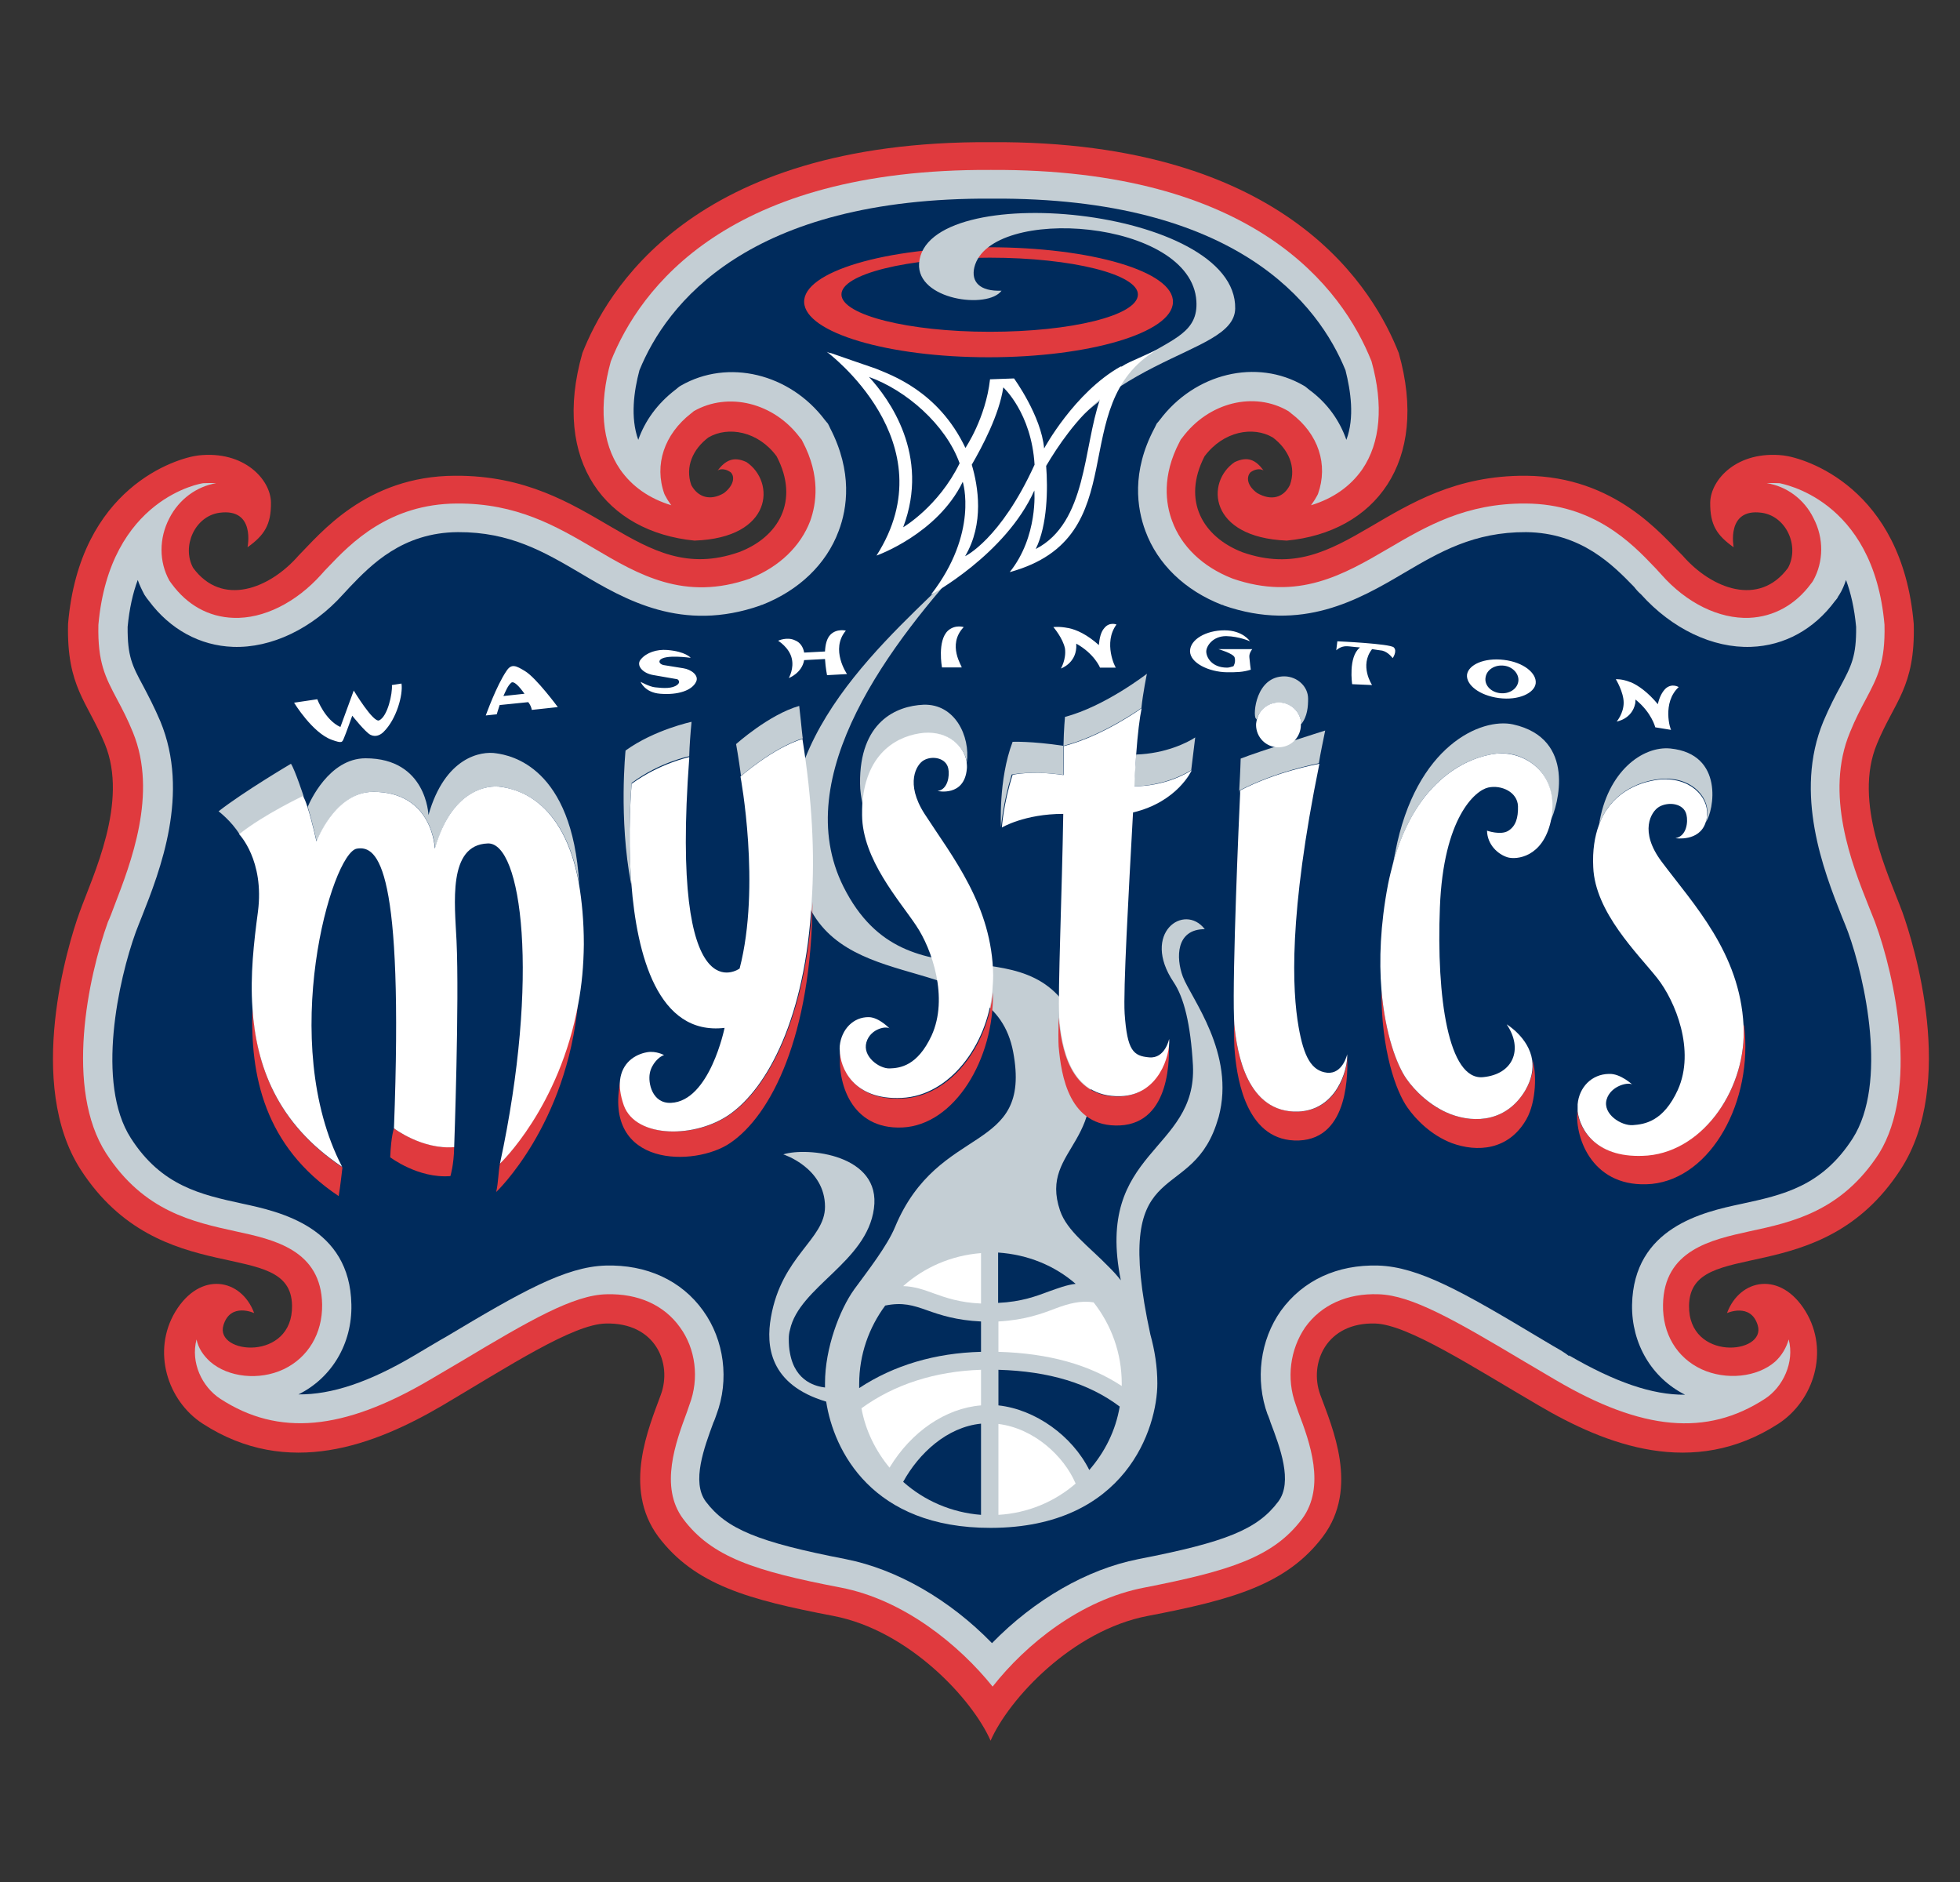
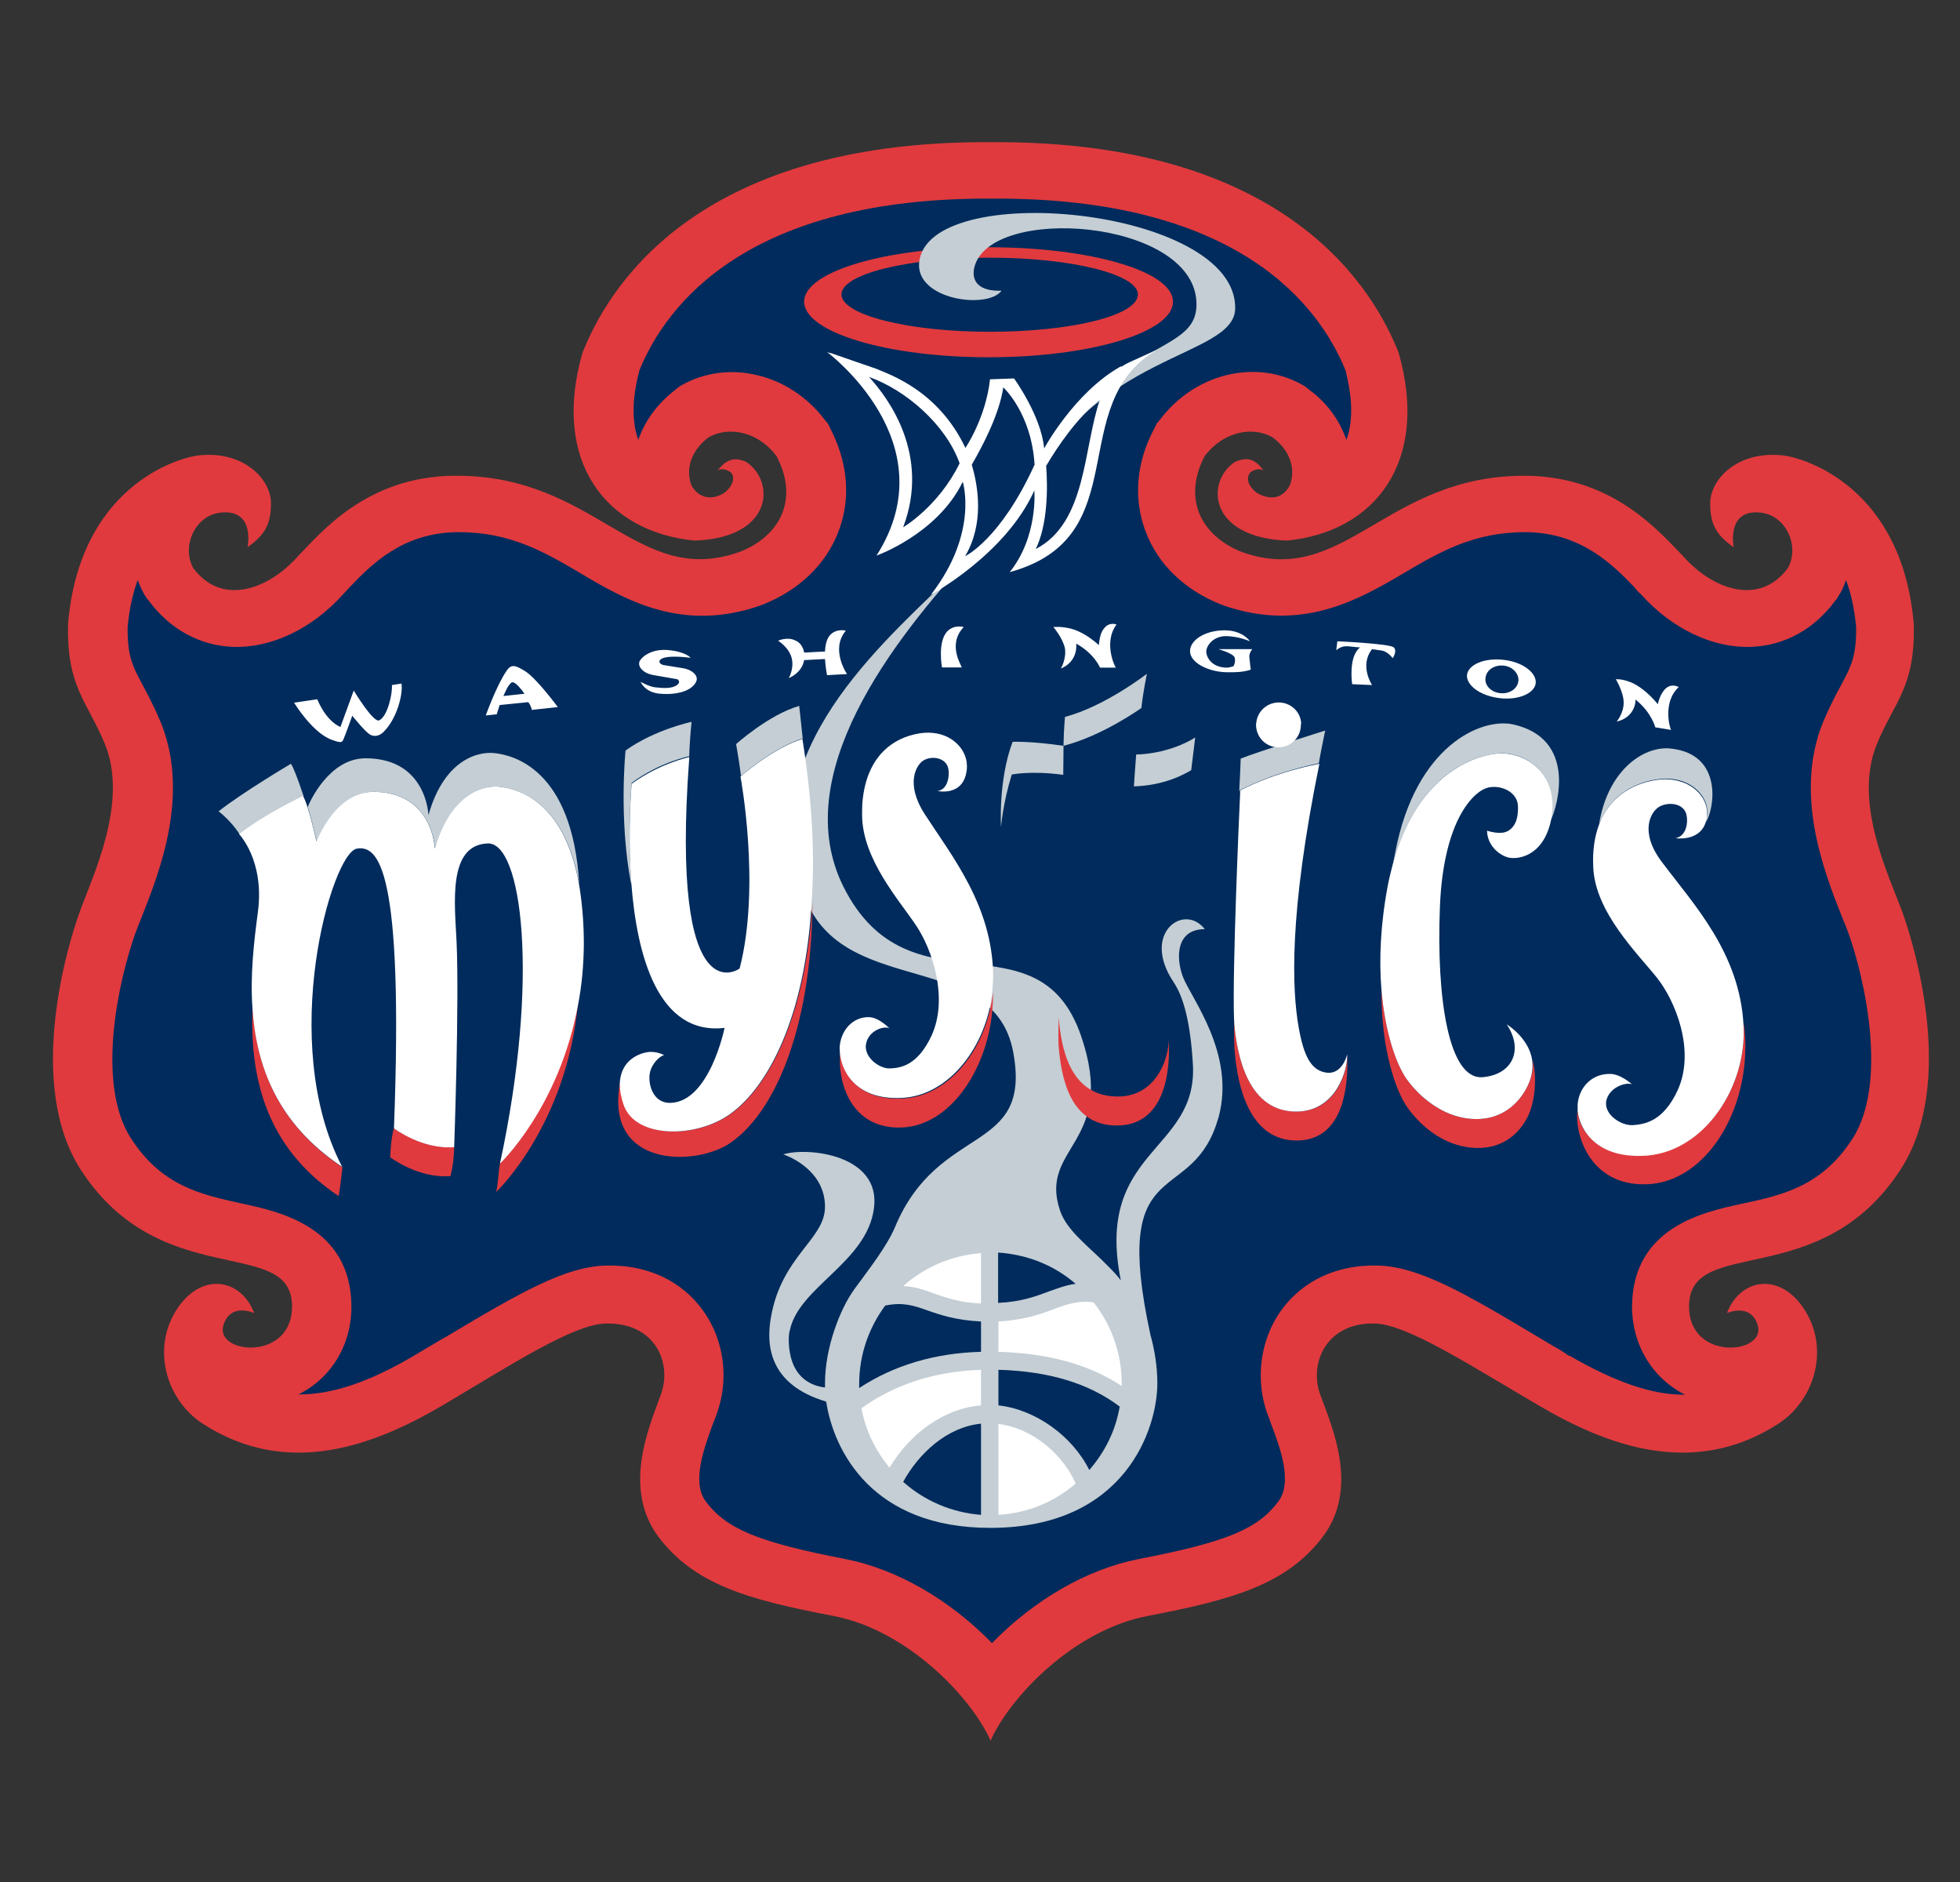
<svg xmlns="http://www.w3.org/2000/svg" width="25" height="24" viewBox="0 0 25 24" fill="none">
  <rect x="0" y="0" width="25" height="24" fill="#333333" stroke="none" />
  <g clip-path="url(#clip0_387_15322)">
    <path d="M24.266 11.634C24.092 11.162 23.631 10.228 23.941 9.486C24.162 8.947 24.432 8.762 24.41 7.957C24.262 6.214 23.021 5.841 22.748 5.808C22.157 5.742 21.821 6.115 21.814 6.406C21.81 6.694 21.899 6.827 22.113 6.979C22.113 6.979 22.013 6.476 22.471 6.539C22.785 6.583 22.955 6.964 22.807 7.241C22.438 7.743 21.832 7.51 21.463 7.086C21.194 6.82 20.603 6.078 19.466 6.067C17.671 6.055 17.151 7.503 15.844 7.041C15.345 6.846 15.072 6.388 15.364 5.819C15.604 5.498 15.984 5.431 16.235 5.579C16.431 5.727 16.538 5.952 16.453 6.185C16.372 6.347 16.216 6.391 16.036 6.288C15.903 6.192 15.895 6.081 15.951 6.022C16.054 5.952 16.117 6 16.117 6C16.017 5.863 15.914 5.815 15.748 5.893C15.378 6.144 15.412 6.853 16.412 6.894C17.535 6.787 18.236 5.893 17.841 4.501C17.542 3.744 16.468 1.787 12.635 1.813C8.802 1.791 7.728 3.744 7.429 4.501C7.03 5.893 7.735 6.783 8.858 6.894C9.862 6.86 9.892 6.144 9.522 5.893C9.356 5.815 9.253 5.871 9.153 6C9.153 6 9.216 5.952 9.319 6.022C9.375 6.074 9.364 6.188 9.234 6.288C9.061 6.391 8.902 6.343 8.817 6.185C8.736 5.952 8.839 5.727 9.035 5.579C9.286 5.431 9.67 5.498 9.906 5.819C10.205 6.391 9.925 6.853 9.426 7.041C8.119 7.499 7.602 6.055 5.804 6.067C4.667 6.07 4.076 6.816 3.807 7.086C3.437 7.51 2.832 7.743 2.463 7.241C2.315 6.967 2.485 6.583 2.799 6.539C3.264 6.476 3.157 6.979 3.157 6.979C3.371 6.827 3.46 6.691 3.456 6.406C3.452 6.118 3.116 5.742 2.529 5.808C2.256 5.841 1.015 6.211 0.868 7.957C0.849 8.762 1.115 8.947 1.337 9.486C1.643 10.228 1.185 11.162 1.015 11.634C0.864 12.048 0.325 13.824 1.03 14.917C2.049 16.49 3.711 15.752 3.725 16.649C3.737 17.365 2.736 17.273 2.85 16.9C2.939 16.604 3.242 16.745 3.242 16.745C3.079 16.305 2.555 16.202 2.237 16.726C1.935 17.228 2.134 17.863 2.585 18.155C3.674 18.86 4.781 18.428 5.645 17.922C6.487 17.424 7.311 16.885 7.728 16.878C8.359 16.863 8.577 17.384 8.429 17.786C8.278 18.2 7.938 18.975 8.396 19.595C8.861 20.212 9.548 20.4 10.63 20.607C11.59 20.791 12.402 21.666 12.635 22.198C12.868 21.666 13.676 20.791 14.64 20.607C15.718 20.4 16.412 20.208 16.874 19.595C17.339 18.975 16.992 18.2 16.84 17.786C16.693 17.384 16.918 16.859 17.542 16.878C17.959 16.892 18.783 17.431 19.625 17.922C20.485 18.428 21.596 18.86 22.685 18.155C23.136 17.86 23.335 17.228 23.032 16.726C22.715 16.202 22.191 16.305 22.028 16.745C22.028 16.745 22.331 16.608 22.42 16.9C22.534 17.273 21.533 17.365 21.544 16.649C21.559 15.748 23.221 16.486 24.24 14.917C24.96 13.817 24.413 12.044 24.266 11.634Z" fill="#E03A3E" />
-     <path d="M23.915 11.756L23.834 11.553C23.62 11.018 23.269 10.124 23.597 9.338C23.664 9.172 23.734 9.039 23.797 8.921C23.948 8.636 24.048 8.448 24.037 7.968C23.896 6.347 22.711 6.17 22.7 6.162C22.637 6.159 22.582 6.159 22.534 6.162C22.785 6.199 23.014 6.366 23.132 6.609C23.265 6.864 23.261 7.163 23.128 7.403L23.114 7.425L23.099 7.444C22.9 7.713 22.626 7.865 22.312 7.879C21.928 7.894 21.511 7.691 21.19 7.326C21.16 7.296 21.135 7.263 21.101 7.23C20.813 6.927 20.326 6.425 19.458 6.421C18.698 6.417 18.196 6.709 17.712 6.993C17.143 7.326 16.556 7.669 15.718 7.377L15.714 7.374H15.711C15.338 7.226 15.068 6.967 14.95 6.642C14.869 6.425 14.817 6.07 15.046 5.634L15.061 5.605L15.079 5.583C15.412 5.132 15.995 4.985 16.434 5.243L16.453 5.258L16.471 5.273C16.818 5.535 16.944 5.926 16.811 6.299L16.8 6.321L16.789 6.34C16.77 6.377 16.744 6.41 16.722 6.443C17.003 6.358 17.224 6.203 17.376 5.985C17.608 5.646 17.649 5.166 17.494 4.608C17.125 3.681 16.002 2.149 12.639 2.167C9.282 2.149 8.16 3.678 7.791 4.608C7.636 5.166 7.676 5.646 7.909 5.985C8.06 6.203 8.282 6.358 8.562 6.443C8.54 6.41 8.514 6.377 8.496 6.34L8.485 6.321L8.474 6.299C8.341 5.926 8.474 5.538 8.813 5.273L8.832 5.258L8.85 5.243C9.29 4.992 9.873 5.136 10.205 5.583L10.224 5.605L10.239 5.634C10.468 6.07 10.412 6.425 10.335 6.642C10.213 6.964 9.943 7.226 9.574 7.374L9.57 7.377C8.732 7.673 8.145 7.329 7.577 6.993C7.093 6.709 6.591 6.417 5.83 6.421C4.962 6.425 4.475 6.927 4.187 7.23C4.154 7.263 4.124 7.296 4.098 7.326C3.777 7.684 3.36 7.894 2.976 7.879C2.662 7.868 2.389 7.717 2.189 7.444L2.175 7.425L2.16 7.403C2.027 7.163 2.027 6.864 2.16 6.609C2.282 6.369 2.507 6.203 2.758 6.162C2.71 6.159 2.655 6.159 2.592 6.162C2.577 6.162 1.399 6.347 1.255 7.968C1.244 8.448 1.344 8.636 1.495 8.921C1.558 9.039 1.628 9.172 1.695 9.338C2.016 10.121 1.665 11.014 1.458 11.553C1.429 11.631 1.403 11.701 1.377 11.756C1.122 12.465 0.823 13.887 1.355 14.71C1.835 15.449 2.459 15.582 3.009 15.703C3.493 15.807 4.098 15.94 4.109 16.638C4.113 17.007 3.929 17.313 3.618 17.461C3.305 17.609 2.909 17.564 2.681 17.365C2.592 17.284 2.529 17.191 2.507 17.081C2.429 17.376 2.577 17.686 2.81 17.838C3.552 18.321 4.379 18.244 5.479 17.598L5.882 17.361C6.757 16.837 7.318 16.512 7.739 16.505C8.138 16.494 8.47 16.641 8.673 16.926C8.873 17.199 8.921 17.579 8.795 17.911L8.762 18.007C8.621 18.388 8.407 18.96 8.714 19.37C9.079 19.857 9.629 20.035 10.722 20.245C11.531 20.4 12.236 20.98 12.661 21.508C13.082 20.972 13.783 20.4 14.599 20.245C15.692 20.031 16.242 19.857 16.608 19.37C16.914 18.956 16.704 18.384 16.56 18.007L16.527 17.911C16.405 17.579 16.456 17.206 16.648 16.926C16.852 16.641 17.184 16.49 17.583 16.505C18.004 16.516 18.561 16.837 19.44 17.361L19.842 17.598C20.946 18.247 21.77 18.321 22.512 17.838C22.741 17.69 22.892 17.372 22.815 17.081C22.785 17.184 22.73 17.284 22.641 17.365C22.412 17.564 22.017 17.605 21.703 17.461C21.386 17.313 21.205 17.007 21.212 16.638C21.223 15.94 21.829 15.81 22.312 15.703C22.863 15.585 23.487 15.449 23.967 14.71C24.473 13.89 24.177 12.465 23.915 11.756Z" fill="#C4CED4" />
    <path d="M23.572 11.886C23.553 11.834 23.524 11.764 23.494 11.69C23.261 11.103 22.877 10.117 23.258 9.198C23.335 9.017 23.409 8.873 23.476 8.751C23.616 8.489 23.679 8.367 23.675 7.994C23.653 7.758 23.608 7.562 23.546 7.396C23.524 7.462 23.498 7.525 23.461 7.584L23.446 7.606L23.435 7.628L23.42 7.647L23.405 7.665C23.14 8.023 22.763 8.234 22.335 8.249C21.847 8.267 21.327 8.02 20.932 7.58C20.898 7.551 20.869 7.518 20.843 7.484C20.577 7.211 20.175 6.794 19.466 6.786C18.801 6.783 18.365 7.038 17.908 7.307C17.332 7.647 16.604 8.068 15.607 7.721L15.604 7.717C15.604 7.717 15.6 7.717 15.589 7.713H15.585C15.113 7.529 14.765 7.193 14.61 6.772C14.503 6.484 14.429 6.018 14.725 5.461L14.74 5.431L14.754 5.402L14.773 5.38L14.791 5.358C15.238 4.759 16.028 4.567 16.63 4.918L16.648 4.929L16.667 4.944L16.685 4.959L16.704 4.974C16.933 5.143 17.088 5.365 17.173 5.609C17.28 5.324 17.228 4.985 17.162 4.722C16.822 3.888 15.784 2.514 12.653 2.533C9.533 2.514 8.496 3.888 8.156 4.722C8.086 4.985 8.038 5.324 8.141 5.609C8.226 5.369 8.381 5.151 8.61 4.974L8.629 4.959L8.647 4.944L8.666 4.929L8.684 4.918C9.286 4.571 10.076 4.763 10.523 5.358L10.541 5.38L10.56 5.402L10.575 5.431L10.589 5.461C10.877 6.018 10.807 6.484 10.697 6.772C10.541 7.193 10.191 7.529 9.722 7.713H9.718C9.718 7.713 9.714 7.717 9.703 7.717L9.7 7.721C8.699 8.071 7.975 7.65 7.399 7.307C6.941 7.038 6.506 6.783 5.841 6.786C5.132 6.79 4.73 7.207 4.464 7.484C4.434 7.518 4.401 7.551 4.375 7.58C3.984 8.016 3.46 8.267 2.972 8.249C2.551 8.234 2.171 8.027 1.901 7.665L1.887 7.647L1.872 7.628L1.857 7.606L1.842 7.584C1.809 7.521 1.78 7.462 1.757 7.396C1.695 7.562 1.65 7.761 1.628 7.994C1.625 8.367 1.684 8.485 1.828 8.751C1.89 8.869 1.968 9.017 2.045 9.198C2.426 10.117 2.042 11.103 1.809 11.69C1.78 11.76 1.754 11.83 1.732 11.886C1.514 12.487 1.218 13.813 1.669 14.514C2.06 15.124 2.562 15.234 3.09 15.349C3.57 15.452 4.464 15.648 4.482 16.637C4.493 17.136 4.231 17.572 3.807 17.782C4.228 17.786 4.708 17.627 5.287 17.284C5.287 17.284 5.69 17.044 5.69 17.047C6.646 16.475 7.211 16.154 7.724 16.139C8.245 16.124 8.692 16.327 8.969 16.715C9.238 17.088 9.305 17.598 9.138 18.041C9.138 18.041 9.105 18.137 9.101 18.137C8.983 18.458 8.817 18.897 9.002 19.148C9.268 19.499 9.666 19.665 10.789 19.883C11.442 20.012 12.114 20.4 12.653 20.954C13.193 20.4 13.864 20.012 14.518 19.883C15.64 19.665 16.039 19.503 16.305 19.148C16.493 18.897 16.327 18.458 16.205 18.137C16.191 18.089 16.176 18.059 16.169 18.037V18.041C16.006 17.594 16.073 17.088 16.338 16.715C16.619 16.327 17.058 16.124 17.579 16.139C18.096 16.154 18.665 16.479 19.613 17.047L19.813 17.166C19.898 17.213 19.964 17.254 20.016 17.295L20.012 17.284C20.596 17.623 21.072 17.79 21.493 17.786C21.068 17.572 20.81 17.136 20.817 16.641C20.836 15.652 21.725 15.456 22.209 15.353C22.741 15.238 23.236 15.131 23.631 14.518C24.081 13.813 23.789 12.484 23.572 11.886Z" fill="#002B5C" />
    <path d="M12.624 4.231C11.586 4.231 10.741 4.017 10.733 3.759C10.722 3.497 11.572 3.286 12.624 3.286C13.676 3.286 14.522 3.5 14.514 3.759C14.507 4.025 13.662 4.231 12.624 4.231ZM12.609 3.153C11.291 3.153 10.242 3.467 10.257 3.855C10.272 4.243 11.328 4.556 12.609 4.556C13.898 4.556 14.95 4.243 14.961 3.855C14.976 3.463 13.92 3.153 12.609 3.153Z" fill="#E03A3E" />
    <path d="M11.723 3.36C11.693 3.825 12.598 3.947 12.775 3.707C12.495 3.718 12.384 3.593 12.428 3.408C12.628 2.607 15.197 2.791 15.26 3.84C15.308 4.615 14.049 4.191 13.045 6.351C13.916 4.479 15.74 4.575 15.755 3.936C15.781 2.636 11.797 2.267 11.723 3.36Z" fill="#C4CED4" />
    <path d="M15.087 12.454C14.998 12.214 14.998 11.849 15.367 11.849C15.105 11.509 14.551 11.9 14.969 12.524C15.101 12.72 15.186 13.056 15.216 13.584C15.271 14.692 13.96 14.662 14.296 16.327C14.248 16.265 14.197 16.209 14.141 16.154C13.887 15.892 13.61 15.7 13.521 15.438C13.241 14.614 14.263 14.585 13.787 13.204C13.237 11.623 11.594 12.971 10.759 11.309C10.054 9.899 11.357 8.193 12.413 7.052C12.192 7.281 12.011 7.469 12.029 7.444C11.158 8.297 9.511 9.737 10.298 11.516C10.829 12.713 12.679 12.122 12.923 13.414C13.17 14.732 11.974 14.308 11.416 15.648C11.317 15.888 11.069 16.206 10.896 16.442C10.708 16.704 10.523 17.195 10.523 17.638V17.694C10.427 17.682 10.143 17.631 10.076 17.254C10.065 17.202 10.061 17.14 10.061 17.073C10.061 17.036 10.065 16.996 10.076 16.959C10.194 16.409 11.055 16.098 11.147 15.412C11.243 14.721 10.294 14.625 9.991 14.721C9.991 14.721 10.523 14.891 10.523 15.389C10.523 15.807 9.969 16.014 9.833 16.8C9.77 17.158 9.81 17.657 10.538 17.874C10.634 18.498 11.121 19.488 12.639 19.484C14.363 19.481 14.762 18.207 14.762 17.642C14.762 17.428 14.729 17.221 14.673 17.018C14.171 14.706 15.153 15.386 15.511 14.348C15.522 14.315 15.533 14.282 15.544 14.245C15.762 13.433 15.19 12.727 15.087 12.454Z" fill="#C4CED4" />
    <path d="M12.513 18.155C12.077 18.199 11.719 18.535 11.52 18.897C11.789 19.137 12.136 19.289 12.513 19.318V18.155ZM13.72 16.372C13.451 16.139 13.111 15.999 12.731 15.973V16.615C13.03 16.601 13.215 16.53 13.381 16.468C13.499 16.427 13.602 16.386 13.72 16.372ZM12.513 17.239V16.852C12.199 16.837 11.996 16.77 11.83 16.711C11.645 16.645 11.512 16.604 11.291 16.649C11.084 16.929 10.959 17.273 10.959 17.649V17.701C11.402 17.409 11.93 17.254 12.513 17.239ZM12.735 17.468V17.922C13.207 17.974 13.676 18.31 13.894 18.746C14.093 18.517 14.23 18.244 14.282 17.937C13.89 17.642 13.384 17.487 12.735 17.468Z" fill="#002B5C" />
    <path d="M12.513 17.922V17.468C11.93 17.487 11.409 17.653 10.988 17.959C11.04 18.244 11.169 18.502 11.346 18.716C11.623 18.258 12.059 17.959 12.513 17.922ZM13.466 16.685C13.292 16.752 13.074 16.833 12.735 16.852V17.239C13.377 17.258 13.894 17.402 14.308 17.675V17.645C14.308 17.254 14.175 16.896 13.949 16.608C13.783 16.582 13.632 16.623 13.466 16.685ZM11.908 16.493C12.063 16.549 12.244 16.612 12.513 16.623V15.98C12.133 16.01 11.789 16.161 11.52 16.401C11.668 16.405 11.786 16.449 11.908 16.493ZM12.735 18.159V19.318C13.108 19.296 13.451 19.152 13.72 18.919C13.569 18.565 13.185 18.214 12.735 18.159ZM4.493 9.127C4.493 9.127 4.409 9.364 4.386 9.415C4.364 9.467 4.364 9.482 4.231 9.434C3.984 9.345 3.751 8.961 3.751 8.961L4.047 8.917C4.047 8.917 4.146 9.183 4.342 9.271L4.512 8.806C4.512 8.806 4.763 9.223 4.837 9.186C4.944 9.135 5.007 8.847 4.999 8.736L5.121 8.717C5.143 8.858 5.058 9.172 4.892 9.334C4.855 9.371 4.793 9.404 4.726 9.371C4.66 9.338 4.493 9.127 4.493 9.127ZM8.717 8.522C8.813 8.537 8.917 8.61 8.88 8.692C8.828 8.806 8.647 8.865 8.422 8.847C8.223 8.832 8.171 8.695 8.171 8.695C8.171 8.695 8.285 8.758 8.356 8.765C8.463 8.777 8.577 8.784 8.64 8.732C8.669 8.71 8.669 8.681 8.64 8.662L8.341 8.61C8.193 8.588 8.108 8.481 8.175 8.407C8.245 8.322 8.378 8.278 8.511 8.289C8.747 8.308 8.81 8.389 8.81 8.389C8.81 8.389 8.477 8.341 8.418 8.418C8.4 8.441 8.418 8.47 8.463 8.481L8.717 8.522ZM15.748 8.385C15.733 8.333 15.541 8.278 15.541 8.278H15.973C15.973 8.278 15.928 8.33 15.936 8.385C15.94 8.441 15.954 8.54 15.954 8.54C15.851 8.573 15.77 8.573 15.652 8.573C15.415 8.57 15.179 8.452 15.179 8.304C15.179 8.156 15.382 8.038 15.618 8.038C15.855 8.038 15.943 8.178 15.943 8.178C15.943 8.178 15.81 8.116 15.64 8.112C15.467 8.112 15.386 8.241 15.386 8.308C15.386 8.378 15.452 8.514 15.652 8.514C15.681 8.514 15.703 8.503 15.733 8.496C15.729 8.5 15.766 8.452 15.748 8.385ZM19.366 8.692C19.351 8.788 19.248 8.854 19.13 8.839C19.015 8.825 18.93 8.736 18.949 8.636C18.964 8.54 19.067 8.474 19.185 8.489C19.3 8.503 19.381 8.599 19.366 8.692ZM19.181 8.415C18.93 8.385 18.731 8.477 18.712 8.603C18.698 8.732 18.868 8.869 19.119 8.902C19.37 8.935 19.573 8.839 19.588 8.714C19.602 8.585 19.433 8.444 19.181 8.415ZM6.421 8.876C6.45 8.813 6.476 8.747 6.517 8.71C6.55 8.673 6.624 8.754 6.69 8.847L6.421 8.876ZM6.783 9.053L7.115 9.017C7.115 9.017 6.842 8.647 6.698 8.559C6.583 8.489 6.524 8.459 6.461 8.555C6.332 8.743 6.196 9.124 6.196 9.124L6.336 9.109C6.336 9.109 6.351 9.057 6.373 8.991L6.738 8.954C6.764 8.987 6.779 9.024 6.783 9.053ZM10.549 8.61L10.804 8.596C10.804 8.596 10.586 8.282 10.789 8.042C10.789 8.042 10.674 8.012 10.593 8.093C10.545 8.141 10.527 8.223 10.523 8.308L10.257 8.322C10.246 8.256 10.209 8.193 10.143 8.167C10.039 8.116 9.925 8.171 9.925 8.171C9.925 8.171 10.065 8.256 10.098 8.393C10.132 8.525 10.061 8.647 10.061 8.647C10.061 8.647 10.228 8.585 10.257 8.418L10.523 8.404C10.53 8.518 10.549 8.61 10.549 8.61ZM12.292 7.997C12.292 7.997 12.184 7.961 12.092 8.042C11.952 8.171 12.015 8.511 12.015 8.511H12.266C12.277 8.503 12.074 8.226 12.292 7.997ZM17.778 8.256C17.73 8.208 17.058 8.178 17.058 8.178L17.044 8.293C17.044 8.293 17.099 8.237 17.18 8.241C17.21 8.241 17.276 8.252 17.346 8.256L17.343 8.26C17.195 8.381 17.247 8.725 17.247 8.725L17.501 8.736C17.501 8.736 17.335 8.489 17.501 8.278C17.564 8.289 17.608 8.293 17.631 8.297C17.708 8.315 17.764 8.393 17.764 8.393C17.764 8.393 17.826 8.304 17.778 8.256ZM14.241 7.964C14.241 7.964 14.152 7.927 14.086 8.009C14.042 8.057 14.023 8.141 14.016 8.226C13.864 8.09 13.732 8.031 13.628 8.009H13.624C13.51 7.986 13.436 7.997 13.436 7.997C13.436 7.997 13.558 8.138 13.584 8.271C13.602 8.407 13.532 8.525 13.532 8.525C13.532 8.525 13.717 8.463 13.728 8.256V8.208C13.96 8.337 14.031 8.514 14.031 8.514H14.234C14.226 8.518 14.068 8.197 14.241 7.964ZM21.412 8.762C21.412 8.762 21.33 8.71 21.249 8.777C21.201 8.821 21.164 8.895 21.146 8.98C21.017 8.825 20.895 8.74 20.799 8.699H20.795C20.688 8.655 20.61 8.662 20.61 8.662C20.61 8.662 20.71 8.825 20.71 8.961C20.71 9.098 20.621 9.201 20.621 9.201C20.621 9.201 20.817 9.172 20.858 8.969C20.858 8.954 20.861 8.939 20.861 8.921C21.068 9.087 21.113 9.275 21.113 9.275L21.316 9.308C21.305 9.308 21.197 8.961 21.412 8.762ZM13.211 7.001C13.362 6.694 13.366 6.229 13.344 5.945V5.941C13.492 5.69 13.735 5.332 14.031 5.092C13.816 5.708 13.864 6.665 13.211 7.001ZM12.31 7.093C12.557 6.676 12.476 6.199 12.395 5.926C12.528 5.697 12.746 5.287 12.797 4.94C12.797 4.94 13.156 5.265 13.196 5.926C12.761 6.882 12.31 7.093 12.31 7.093ZM11.52 6.724C11.867 5.804 11.339 5.084 11.084 4.807C11.553 4.973 12.063 5.413 12.24 5.908C11.97 6.461 11.52 6.724 11.52 6.724ZM14.407 4.619C14.374 4.634 14.341 4.652 14.308 4.674H14.293C13.702 5.007 13.318 5.719 13.318 5.719C13.281 5.302 12.934 4.826 12.934 4.826L12.628 4.837C12.572 5.335 12.314 5.712 12.314 5.712C11.967 4.981 11.354 4.778 11.169 4.7C11.165 4.7 10.582 4.497 10.582 4.497C10.582 4.497 10.586 4.501 10.597 4.508L10.545 4.486C10.545 4.486 12.103 5.638 11.18 7.085C11.18 7.085 11.956 6.812 12.28 6.144C12.28 6.144 12.487 6.794 11.874 7.584C11.874 7.584 12.827 7.071 13.193 6.255C13.193 6.255 13.244 6.842 12.879 7.296C14.511 6.849 13.565 5.162 14.758 4.46L14.407 4.619Z" fill="white" />
    <path d="M4.763 10.098C5.524 10.098 5.549 10.822 5.549 10.822C5.756 10.08 6.214 10.002 6.402 10.036C6.565 10.065 7.193 10.176 7.388 11.273C7.3 9.777 6.513 9.633 6.332 9.607C6.137 9.574 5.675 9.652 5.465 10.394C5.465 10.394 5.442 9.67 4.663 9.67C4.194 9.67 3.947 10.235 3.925 10.29C3.98 10.464 4.039 10.73 4.039 10.73C4.039 10.73 4.279 10.098 4.763 10.098ZM3.711 9.74C3.711 9.74 3.109 10.095 2.788 10.346C2.788 10.346 2.95 10.468 3.057 10.641C3.375 10.39 3.873 10.154 3.873 10.154C3.877 10.168 3.762 9.814 3.711 9.74Z" fill="#C4CED4" />
    <path d="M5.025 14.389C5.025 14.389 4.988 14.485 4.977 14.758C4.977 14.758 5.335 15.031 5.745 14.998C5.745 14.998 5.789 14.858 5.793 14.629C5.387 14.658 5.025 14.389 5.025 14.389ZM3.223 12.86L3.22 12.857C3.19 13.706 3.367 14.618 4.32 15.253C4.338 15.153 4.368 14.887 4.368 14.887C3.53 14.326 3.271 13.595 3.223 12.86ZM6.377 14.836C6.354 14.965 6.358 15.068 6.329 15.201C6.329 15.201 7.229 14.352 7.373 12.786C7.133 14.116 6.377 14.836 6.377 14.836Z" fill="#E03A3E" />
    <path d="M7.385 11.273C7.189 10.172 6.561 10.062 6.399 10.036C6.21 10.002 5.756 10.08 5.546 10.822C5.546 10.822 5.524 10.098 4.759 10.098C4.272 10.098 4.036 10.73 4.036 10.73C4.036 10.73 3.98 10.468 3.921 10.29C3.903 10.228 3.877 10.172 3.866 10.15C3.866 10.15 3.367 10.386 3.05 10.638C3.05 10.638 3.375 10.97 3.29 11.627C3.238 12.015 3.19 12.436 3.22 12.857C3.268 13.591 3.533 14.326 4.364 14.88C3.537 13.292 4.231 10.87 4.553 10.822C4.822 10.778 5.151 11.059 5.025 14.389C5.025 14.389 5.383 14.662 5.793 14.629C5.793 14.629 5.86 12.768 5.823 11.996C5.801 11.527 5.708 10.774 6.221 10.756C6.653 10.737 6.89 12.454 6.377 14.839C6.377 14.839 7.137 14.123 7.377 12.794C7.421 12.561 7.444 12.314 7.447 12.044C7.447 11.738 7.421 11.487 7.385 11.273Z" fill="white" />
    <path d="M22.246 13.075H22.239C22.283 13.861 21.748 14.666 21.013 14.729C20.359 14.78 20.145 14.404 20.119 14.164C20.086 14.522 20.322 15.164 21.068 15.098C21.832 15.02 22.364 14.038 22.246 13.075Z" fill="#E03A3E" />
    <path d="M21.157 9.936C21.556 9.888 21.796 10.15 21.777 10.383C21.773 10.42 21.766 10.453 21.759 10.482C21.858 10.346 21.999 9.615 21.305 9.545C20.95 9.511 20.5 9.84 20.396 10.516C20.54 10.124 20.88 9.969 21.157 9.936Z" fill="#C4CED4" />
    <path d="M22.239 13.075C22.191 12.151 21.604 11.535 21.197 10.992C20.902 10.601 21.061 10.35 21.16 10.29C21.279 10.22 21.478 10.242 21.511 10.39C21.533 10.479 21.515 10.663 21.371 10.689C21.371 10.689 21.674 10.737 21.755 10.49C21.766 10.46 21.773 10.427 21.773 10.39C21.792 10.161 21.552 9.899 21.153 9.943C20.88 9.977 20.537 10.124 20.392 10.527C20.341 10.667 20.311 10.844 20.322 11.059C20.345 11.634 20.891 12.162 21.138 12.473C21.371 12.768 21.626 13.396 21.401 13.898C21.216 14.304 20.976 14.337 20.828 14.348C20.68 14.359 20.441 14.208 20.492 14.023C20.544 13.839 20.788 13.791 20.825 13.835C20.825 13.835 20.669 13.687 20.522 13.695C20.3 13.698 20.141 13.868 20.123 14.082V14.171C20.152 14.407 20.363 14.788 21.017 14.736C21.748 14.67 22.283 13.857 22.239 13.075Z" fill="white" />
    <path d="M14.629 8.592C14.629 8.592 14.093 9.009 13.584 9.142C13.584 9.142 13.569 9.294 13.565 9.511C14.068 9.382 14.559 9.028 14.559 9.028C14.577 8.843 14.629 8.592 14.629 8.592ZM13.562 9.881C13.565 9.652 13.565 9.511 13.565 9.511C13.148 9.449 12.916 9.46 12.916 9.46C12.731 9.947 12.768 10.549 12.768 10.549C12.768 10.549 12.79 10.25 12.905 9.877C12.912 9.877 13.148 9.825 13.562 9.881ZM14.492 9.622C14.481 9.744 14.474 9.884 14.463 10.028C14.843 10.017 15.094 9.881 15.194 9.822L15.245 9.404C15.146 9.471 14.861 9.611 14.492 9.622Z" fill="#C4CED4" />
    <path d="M14.285 13.983C13.632 14.001 13.536 13.34 13.503 12.975V12.953C13.499 13.141 13.499 13.285 13.503 13.344C13.536 13.71 13.632 14.382 14.285 14.352C14.939 14.319 14.921 13.466 14.906 13.252C14.913 13.466 14.769 13.964 14.285 13.983Z" fill="#E03A3E" />
-     <path d="M14.492 9.622C14.511 9.356 14.537 9.15 14.562 9.031C14.562 9.031 14.071 9.386 13.569 9.515C13.569 9.515 13.569 9.655 13.566 9.884C13.152 9.822 12.916 9.881 12.916 9.881C12.797 10.254 12.779 10.553 12.779 10.553C12.779 10.553 13.067 10.379 13.562 10.379C13.547 11.339 13.492 12.661 13.51 12.949V12.971C13.543 13.337 13.639 13.998 14.293 13.979C14.777 13.964 14.928 13.462 14.913 13.248C14.913 13.248 14.861 13.503 14.658 13.484C14.455 13.466 14.378 13.399 14.345 12.927C14.326 12.624 14.393 11.435 14.452 10.361C15.024 10.224 15.201 9.822 15.201 9.822C15.101 9.884 14.85 10.021 14.47 10.028C14.474 9.884 14.485 9.748 14.492 9.622Z" fill="white" />
    <path d="M16.822 9.733C16.844 9.6 16.874 9.46 16.903 9.316C16.903 9.316 16.036 9.589 15.825 9.674C15.825 9.674 15.821 9.829 15.807 10.073C15.807 10.087 15.81 10.102 15.81 10.117V10.08C16.287 9.833 16.781 9.744 16.822 9.733Z" fill="#C4CED4" />
    <path d="M17.184 13.444C17.195 13.658 17.044 14.16 16.56 14.175C15.906 14.193 15.777 13.433 15.744 13.063C15.744 13.041 15.74 13.012 15.74 12.982C15.74 13.182 15.74 13.34 15.751 13.433C15.784 13.798 15.914 14.566 16.567 14.544C17.217 14.518 17.191 13.654 17.184 13.444Z" fill="#E03A3E" />
    <path d="M17.184 13.444C17.184 13.444 17.128 13.698 16.929 13.68C16.726 13.658 16.63 13.473 16.564 13.097C16.482 12.628 16.434 11.675 16.829 9.74H16.826C16.781 9.751 16.29 9.836 15.818 10.08V10.117C15.803 10.416 15.718 12.391 15.74 12.982C15.74 13.015 15.744 13.037 15.744 13.063C15.777 13.429 15.906 14.197 16.56 14.175C17.04 14.156 17.191 13.654 17.184 13.444Z" fill="white" />
-     <path d="M16.312 8.961C16.468 8.961 16.593 9.083 16.597 9.235C16.678 9.135 16.685 9.006 16.685 8.91C16.685 8.755 16.549 8.629 16.386 8.625C16.017 8.622 15.98 9.113 16.017 9.161C16.021 9.164 16.028 9.172 16.028 9.175C16.065 9.054 16.176 8.958 16.312 8.961Z" fill="#C4CED4" />
    <path d="M16.597 9.231C16.593 9.079 16.464 8.958 16.312 8.958C16.18 8.958 16.065 9.046 16.032 9.172C16.028 9.194 16.021 9.22 16.021 9.242C16.021 9.404 16.15 9.53 16.305 9.53C16.468 9.53 16.593 9.401 16.593 9.242V9.231H16.597Z" fill="white" />
    <path d="M19.455 13.905C19.222 14.297 18.823 14.33 18.502 14.208C18.24 14.108 18.044 13.909 17.937 13.754C17.819 13.584 17.668 13.189 17.62 12.617C17.616 13.399 17.808 13.92 17.952 14.123C18.059 14.278 18.258 14.478 18.517 14.577C18.838 14.695 19.241 14.673 19.469 14.274C19.599 14.046 19.599 13.673 19.547 13.518C19.565 13.632 19.54 13.758 19.455 13.905Z" fill="#E03A3E" />
    <path d="M19.085 9.611C19.44 9.567 19.868 9.851 19.787 10.394L19.772 10.479C19.876 10.272 20.112 9.419 19.3 9.238C18.897 9.149 18.059 9.504 17.797 10.866L17.767 11.021V11.018C18.063 9.918 18.746 9.648 19.085 9.611Z" fill="#C4CED4" />
    <path d="M19.085 9.611C18.75 9.648 18.063 9.918 17.767 11.014C17.745 11.099 17.723 11.184 17.704 11.28C17.605 11.797 17.59 12.248 17.62 12.617C17.668 13.193 17.819 13.584 17.937 13.754C18.044 13.909 18.244 14.108 18.502 14.208C18.823 14.33 19.222 14.297 19.455 13.905C19.54 13.758 19.558 13.632 19.543 13.518C19.499 13.23 19.218 13.063 19.218 13.063C19.433 13.381 19.3 13.699 18.919 13.736C18.473 13.784 18.321 12.716 18.366 11.572C18.41 10.427 18.816 10.08 18.982 10.043C19.148 10.006 19.355 10.099 19.362 10.28C19.366 10.431 19.333 10.534 19.241 10.593C19.145 10.656 18.967 10.593 18.967 10.593C18.971 10.774 19.108 10.896 19.23 10.933C19.344 10.966 19.676 10.933 19.78 10.475L19.794 10.39C19.868 9.851 19.444 9.574 19.085 9.611Z" fill="white" />
-     <path d="M11.789 9.356C12.103 9.327 12.303 9.523 12.332 9.722C12.377 9.39 12.181 8.972 11.778 8.987C11.431 9.002 10.962 9.205 10.97 9.992C10.97 10.08 10.985 10.172 11.003 10.261C11.055 9.589 11.472 9.379 11.789 9.356Z" fill="#C4CED4" />
    <path d="M11.509 14.009C10.892 14.038 10.722 13.625 10.719 13.399C10.674 13.798 10.852 14.407 11.509 14.378C12.177 14.348 12.683 13.503 12.665 12.654C12.594 13.348 12.122 13.983 11.509 14.009Z" fill="#E03A3E" />
    <path d="M11.793 10.379C11.542 9.988 11.69 9.748 11.782 9.696C11.889 9.633 12.07 9.663 12.096 9.803C12.114 9.888 12.092 10.069 11.959 10.087C11.959 10.087 12.299 10.165 12.332 9.807C12.336 9.777 12.332 9.744 12.329 9.711C12.295 9.511 12.096 9.323 11.786 9.345C11.468 9.375 11.051 9.578 10.999 10.246C10.996 10.294 10.996 10.342 10.996 10.394C10.999 10.959 11.476 11.487 11.686 11.804C11.886 12.1 12.103 12.724 11.882 13.207C11.701 13.595 11.479 13.621 11.346 13.625C11.213 13.628 10.999 13.473 11.051 13.292C11.103 13.111 11.324 13.075 11.354 13.123C11.354 13.123 11.217 12.975 11.084 12.971C10.885 12.967 10.733 13.126 10.711 13.337C10.711 13.355 10.708 13.374 10.711 13.392C10.715 13.621 10.885 14.031 11.502 14.001C12.111 13.972 12.587 13.337 12.657 12.646C12.661 12.58 12.668 12.51 12.668 12.439C12.657 11.55 12.144 10.922 11.793 10.379Z" fill="white" />
    <path d="M9.323 14.204C8.887 14.518 8.119 14.522 7.964 14.097C7.916 13.968 7.901 13.861 7.916 13.772C7.68 14.895 8.869 14.88 9.312 14.577C9.833 14.226 10.35 13.215 10.364 11.498C10.279 12.986 9.796 13.865 9.323 14.204Z" fill="#E03A3E" />
    <path d="M10.194 9.002C9.807 9.113 9.389 9.489 9.389 9.489C9.389 9.489 9.419 9.652 9.452 9.895C9.452 9.895 9.858 9.537 10.242 9.415C10.235 9.423 10.228 9.297 10.194 9.002ZM8.057 9.984C8.415 9.718 8.791 9.644 8.791 9.644V9.663V9.644C8.795 9.508 8.806 9.36 8.821 9.205C8.821 9.205 8.348 9.305 7.979 9.571C7.979 9.571 7.89 10.438 8.049 11.269L8.053 11.258C8.001 10.586 8.057 9.984 8.057 9.984Z" fill="#C4CED4" />
    <path d="M10.235 9.423C9.855 9.541 9.445 9.903 9.445 9.903C9.445 9.903 9.707 11.299 9.434 12.351C9.434 12.351 8.544 13.001 8.791 9.674V9.655C8.791 9.655 8.418 9.733 8.057 9.995C8.057 9.995 8.001 10.597 8.053 11.269C8.123 12.174 8.389 13.207 9.242 13.108C9.242 13.108 9.053 14.042 8.559 14.064C8.319 14.075 8.263 13.809 8.289 13.684C8.311 13.566 8.411 13.47 8.47 13.455C8.47 13.455 8.37 13.399 8.256 13.418C8.09 13.447 7.935 13.558 7.909 13.772C7.898 13.861 7.913 13.972 7.957 14.097C8.112 14.522 8.88 14.518 9.316 14.204C9.788 13.865 10.272 12.986 10.353 11.494C10.394 10.9 10.361 10.213 10.235 9.423Z" fill="white" />
  </g>
  <defs>
    <clipPath id="clip0_387_15322">
      <rect width="24" height="24" fill="white" transform="translate(0.639)" />
    </clipPath>
  </defs>
</svg>